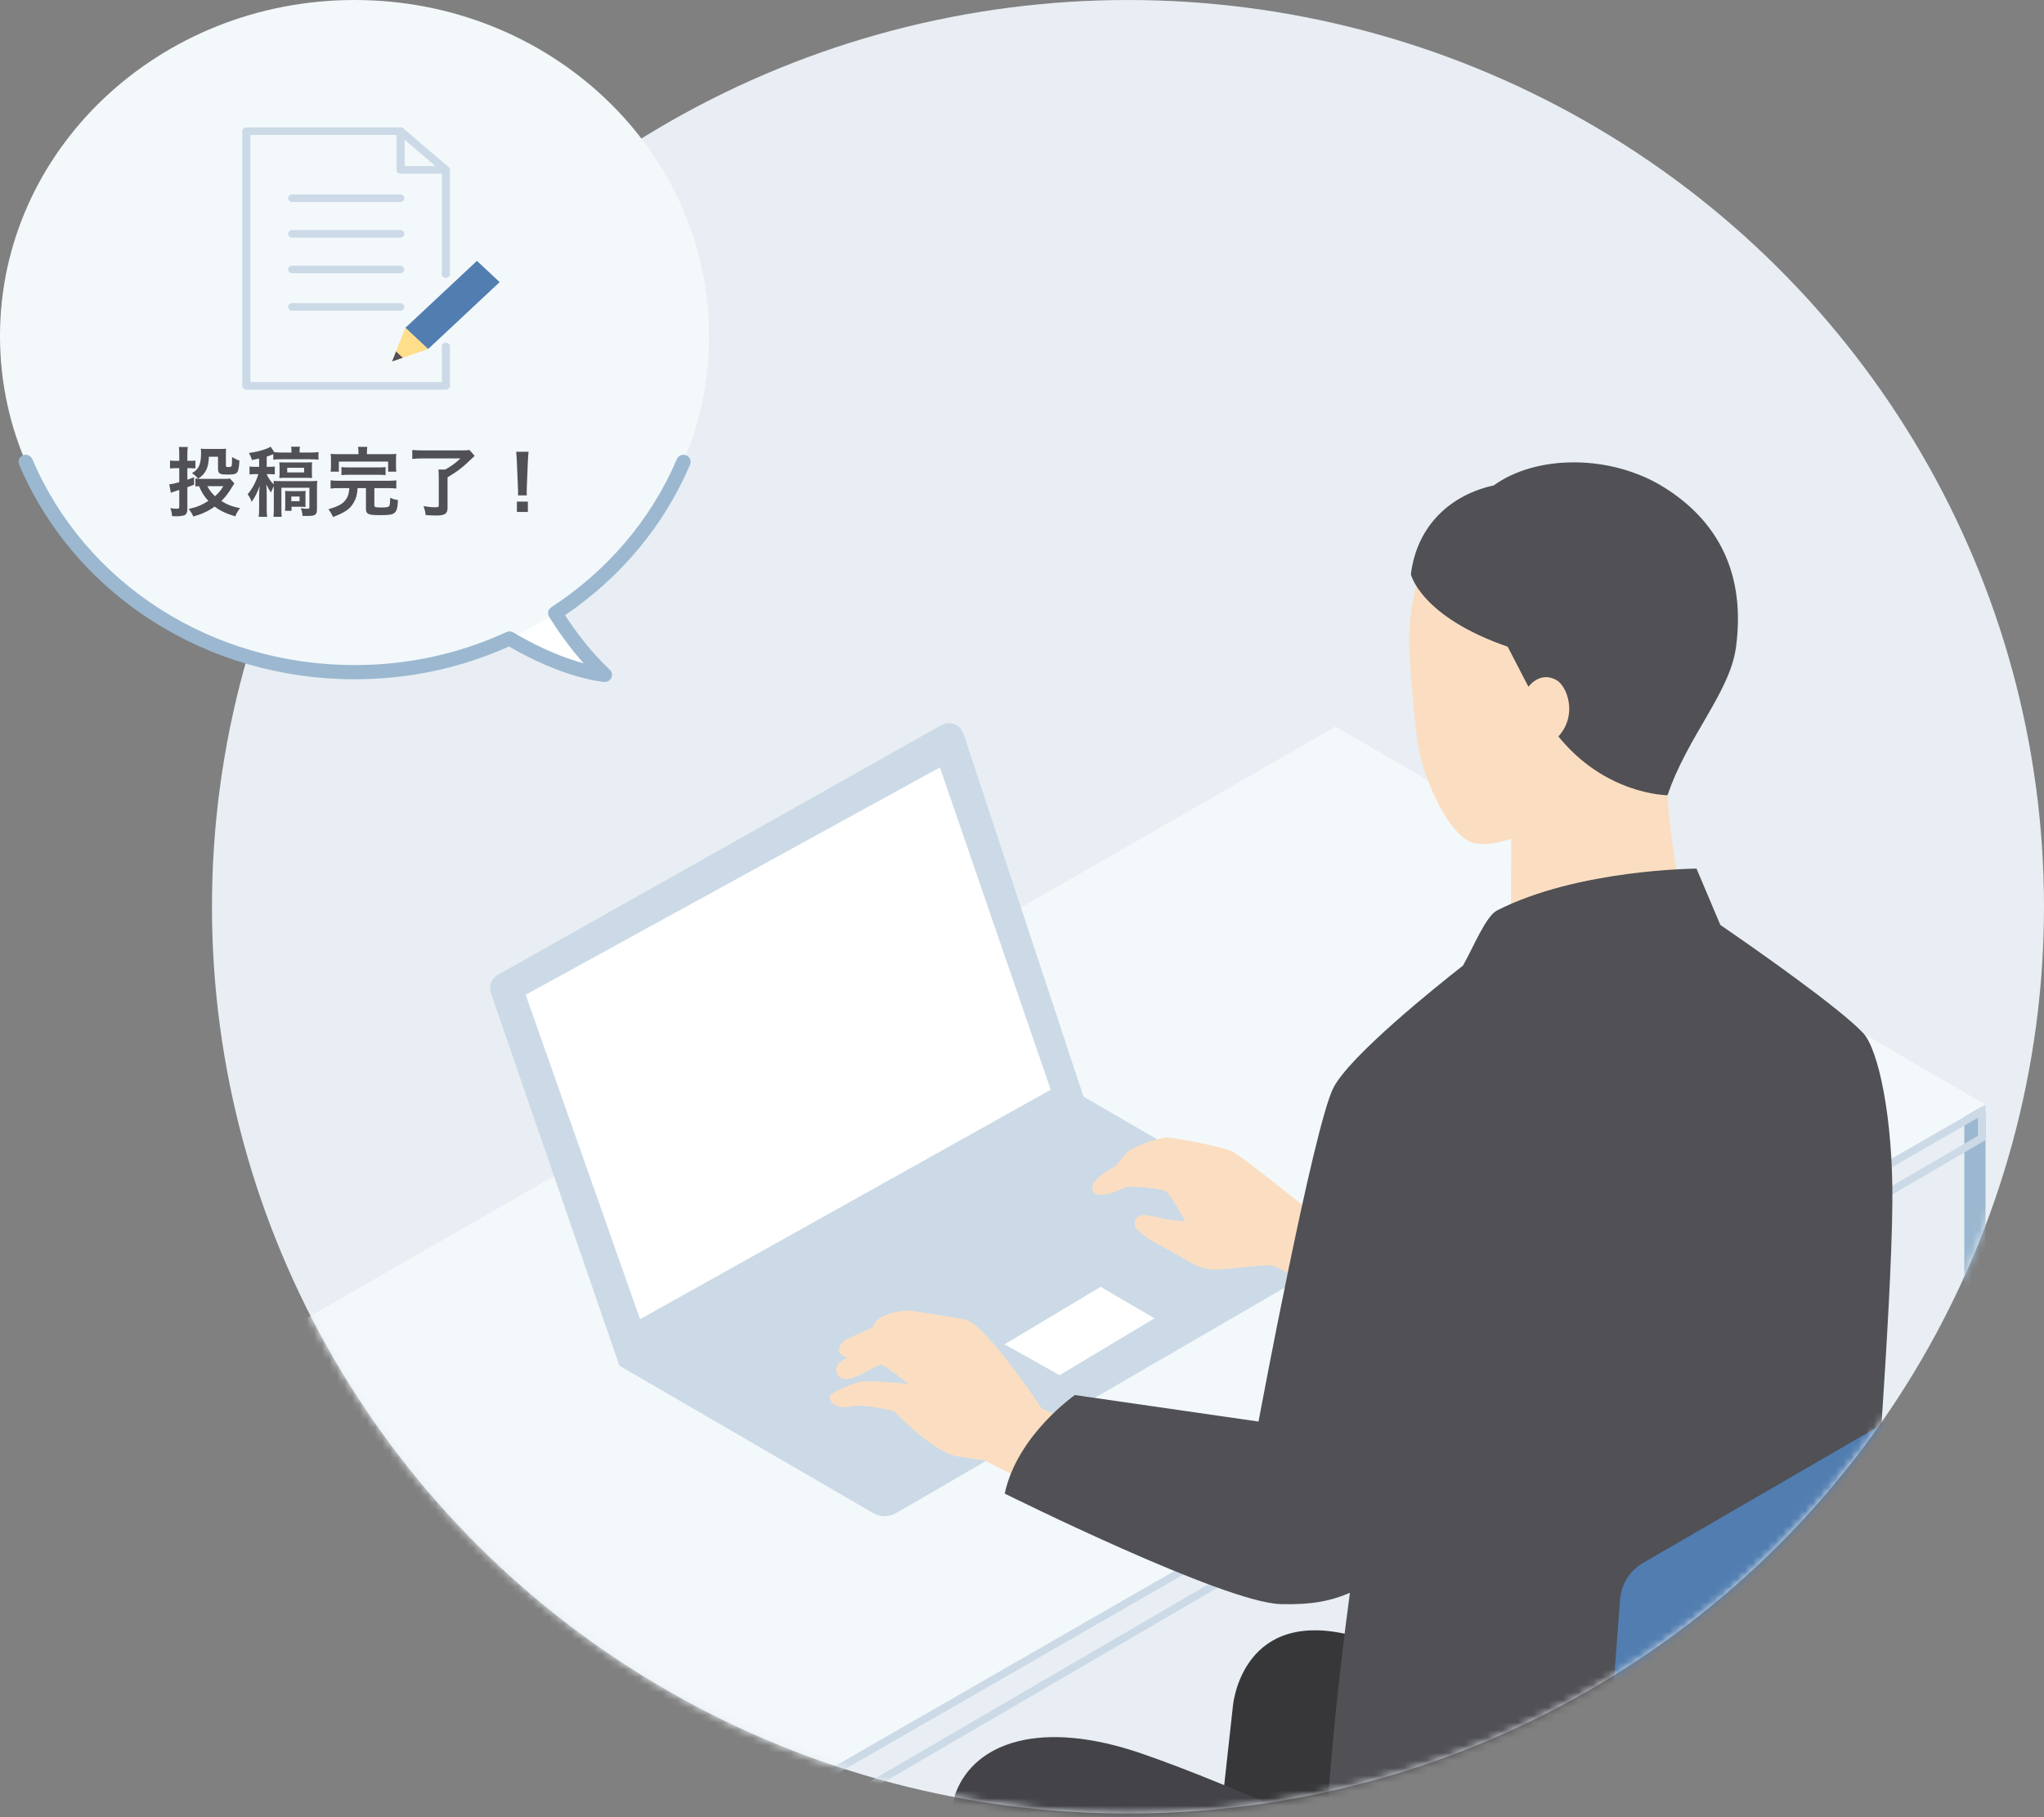
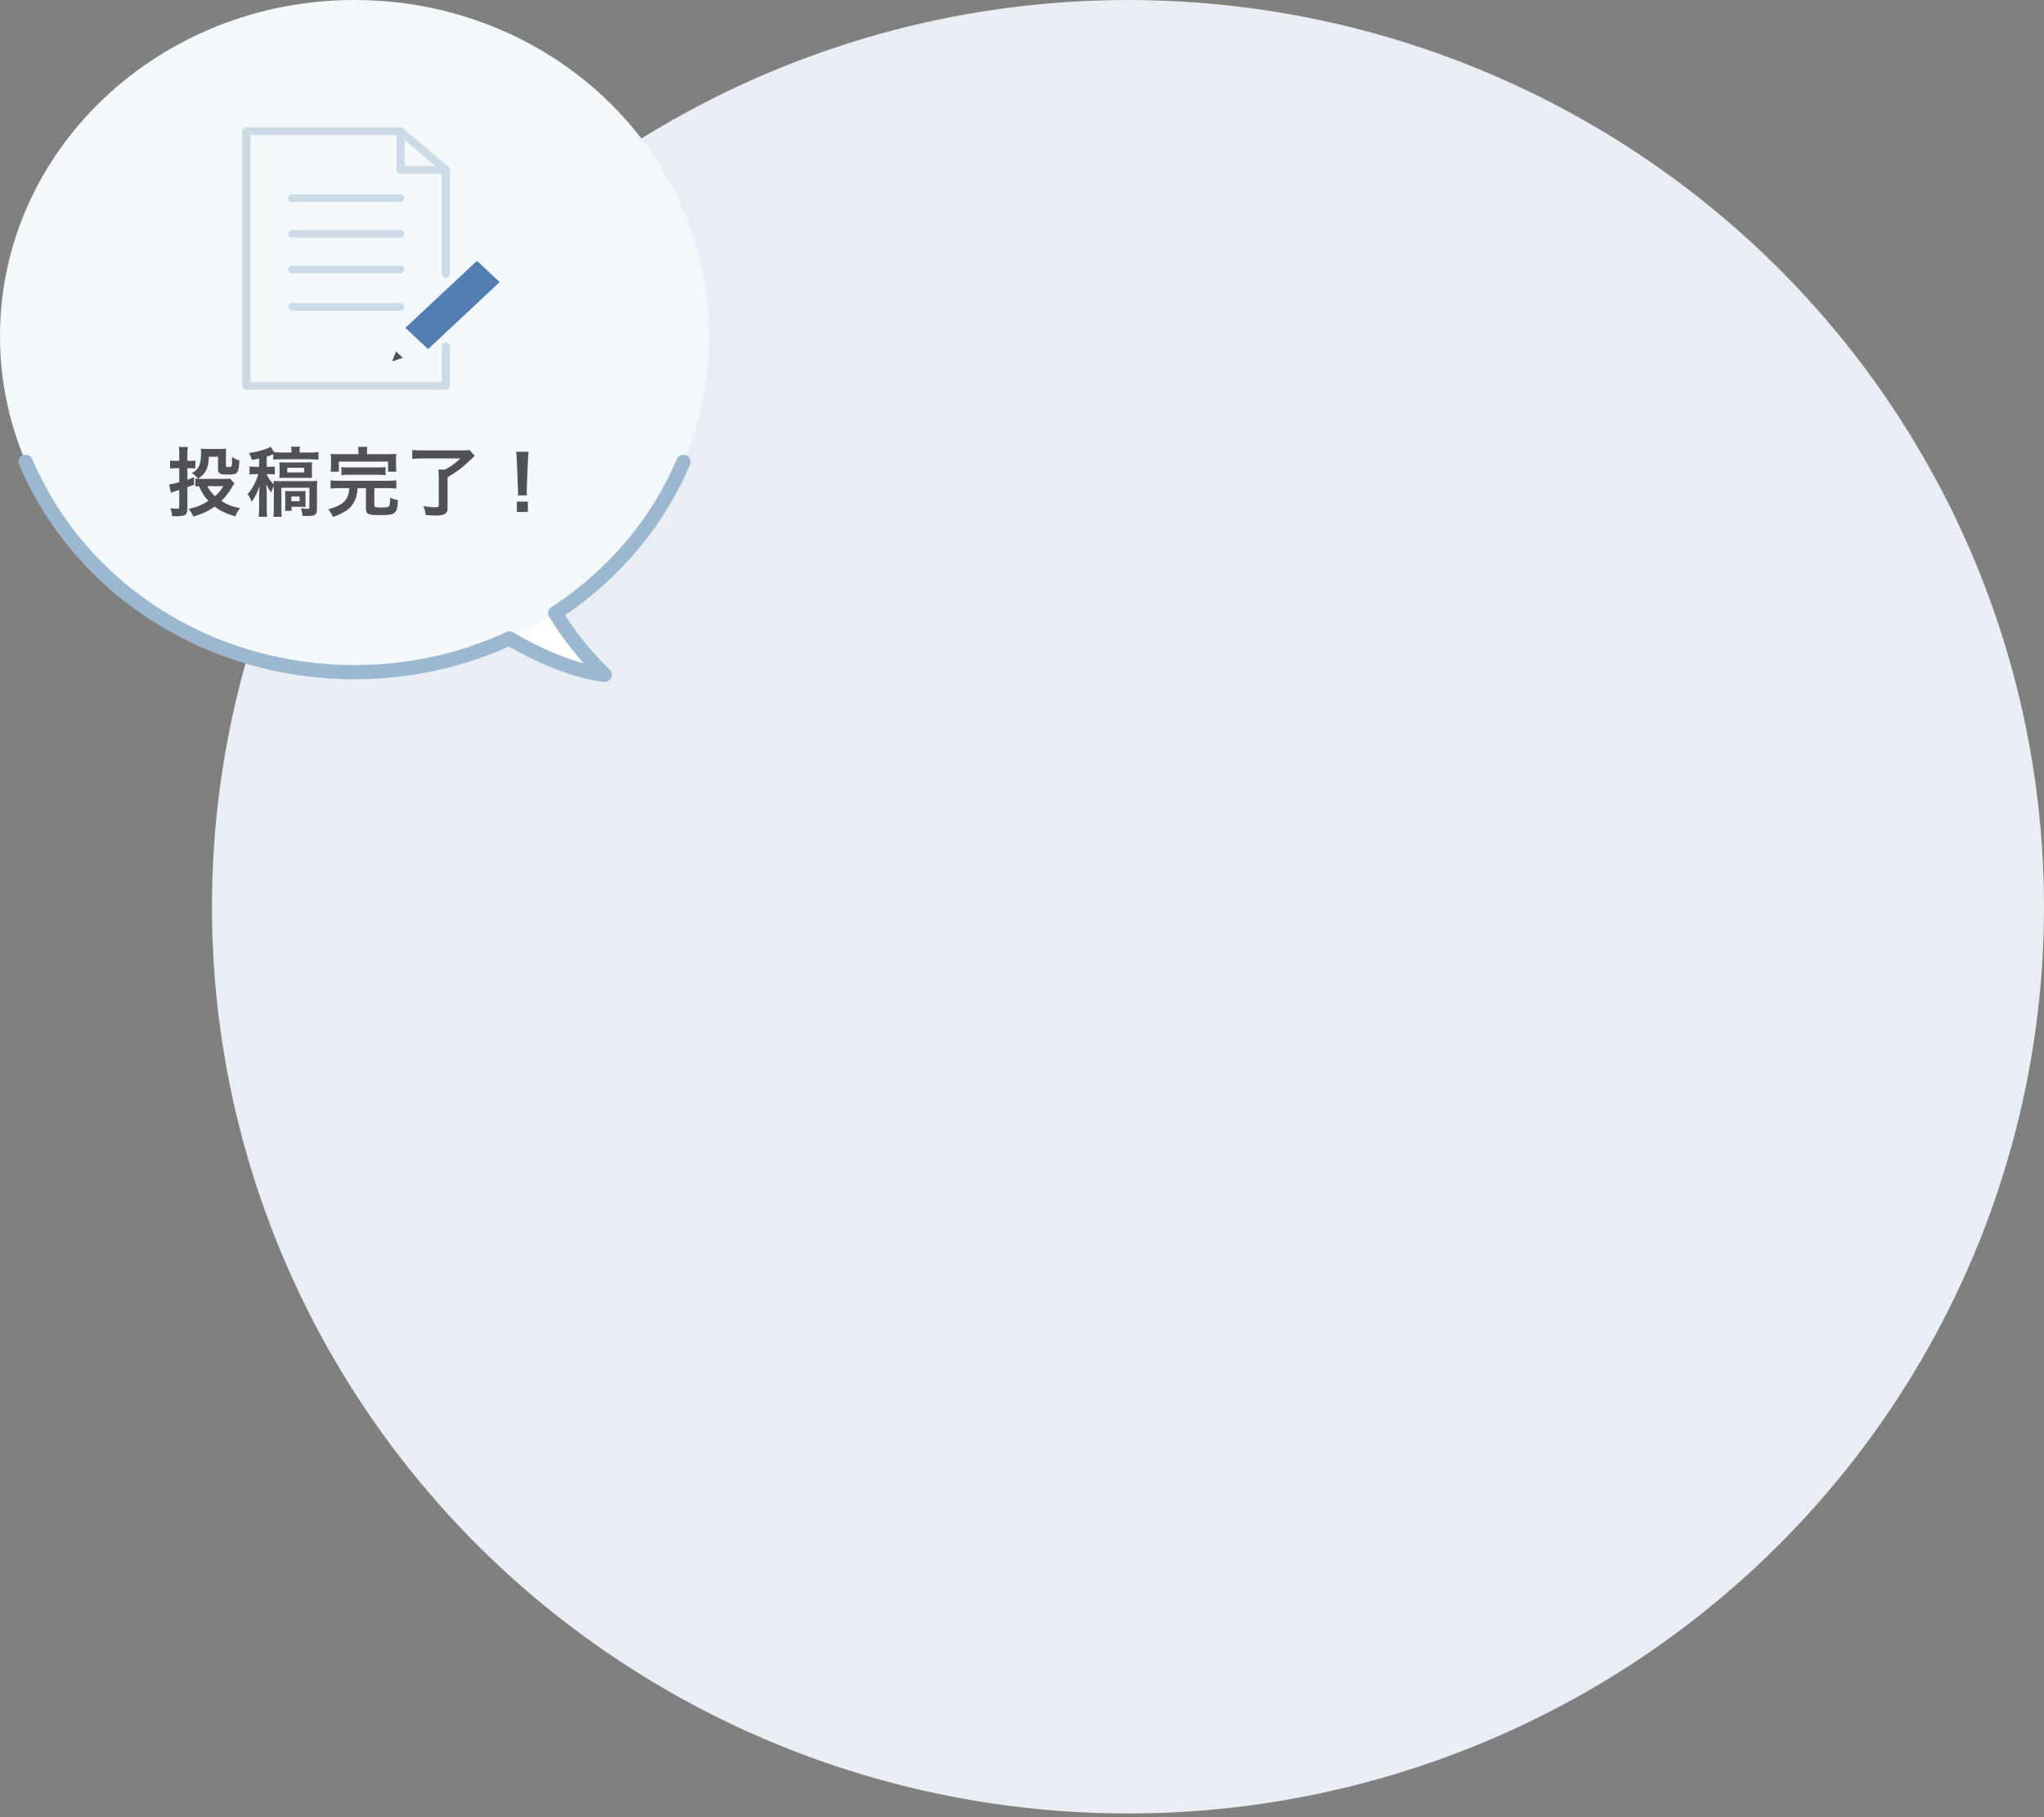
<svg xmlns="http://www.w3.org/2000/svg" width="270" height="240" viewBox="0 0 270 240" fill="none">
  <rect x="0" y="0" width="270" height="240" fill="#808080" stroke="none" />
  <ellipse cx="149" cy="119.757" rx="121" ry="119.756" fill="#E8EEF3" />
  <path d="M70.982 76.747C70.982 76.747 74.283 83.885 79.89 89.127C79.89 89.127 72.945 88.628 63.566 81.878L70.982 76.747Z" fill="white" />
  <path d="M46.832 88.769C72.697 88.769 93.665 68.897 93.665 44.384C93.665 19.872 72.697 0 46.832 0C20.968 0 0 19.872 0 44.384C0 68.897 20.968 88.769 46.832 88.769Z" fill="#F3F8FB" />
  <path d="M79.888 90.064C79.865 90.064 79.842 90.064 79.819 90.064C79.605 90.048 74.542 89.634 67.238 85.381C60.837 88.253 53.975 89.712 46.836 89.712C27.255 89.712 9.861 78.585 2.524 61.361C2.32 60.884 2.547 60.336 3.028 60.133C3.509 59.928 4.063 60.156 4.267 60.633C11.307 77.162 28.019 87.838 46.84 87.838C53.87 87.838 60.62 86.37 66.899 83.475C67.186 83.344 67.515 83.36 67.785 83.52C71.676 85.838 74.937 87.016 77.105 87.61C75.154 85.423 73.6 83.168 72.542 81.477C72.272 81.046 72.397 80.481 72.825 80.201C80.294 75.331 86.029 68.568 89.409 60.636C89.613 60.16 90.167 59.938 90.648 60.137C91.129 60.339 91.353 60.887 91.152 61.364C87.742 69.364 82.043 76.222 74.637 81.252C76.014 83.36 78.04 86.105 80.544 88.446C80.837 88.716 80.923 89.141 80.761 89.503C80.61 89.846 80.271 90.061 79.898 90.061L79.888 90.064Z" fill="#9BB8D0" />
  <mask id="mask0_18428_3114" style="mask-type:alpha" maskUnits="userSpaceOnUse" x="28" y="0" width="242" height="240">
    <ellipse cx="149" cy="119.756" rx="121" ry="119.756" fill="#E6F4FD" />
  </mask>
  <g mask="url(#mask0_18428_3114)">
    <g clip-path="url(#clip0_18428_3114)">
      <path d="M260.874 242.562C261.648 242.562 262.273 241.934 262.273 241.157V147.306C262.273 146.529 261.648 145.901 260.874 145.901C260.1 145.901 259.475 146.529 259.475 147.306V241.157C259.475 241.934 260.1 242.562 260.874 242.562Z" fill="#9BB8D0" />
      <path d="M262.273 145.901L64.076 259.826L-21.757 209.886L176.44 95.962L262.273 145.901Z" fill="#F3F8FB" />
      <path d="M64.576 265.198L261.773 150.296V146.765L64.576 260.115V265.198Z" stroke="#CBDAE6" />
      <path d="M63.576 265.184V260.113L-21.257 210.755V214.284L63.576 265.184Z" stroke="#CBDAE6" />
      <path d="M127.262 96.885L143.121 144.831L175.139 163.405C176.482 164.182 176.482 166.13 175.139 166.908L118.371 199.84C117.438 200.383 116.281 200.383 115.348 199.84L81.82 180.367L64.85 131.175C64.533 130.248 64.915 129.227 65.764 128.749L124.36 95.761C125.461 95.143 126.861 95.686 127.262 96.885Z" fill="#CBDAE6" />
      <path d="M124.159 101.353L138.797 143.923L84.548 174.232L69.435 131.381L124.159 101.353Z" fill="white" />
      <path d="M145.391 169.952L152.5 174.111L139.962 181.623L132.694 177.548L145.391 169.952Z" fill="white" />
      <path d="M126.264 236.734C123.727 243.319 122.953 325.696 122.953 325.696C133.709 333.086 145.389 326.126 145.389 326.126L147.255 263.906L147.945 240.687L126.255 236.725L126.264 236.734Z" fill="#434348" />
-       <path d="M194.436 222.095C188.997 219.407 182.783 216.803 177.335 215.707C163.845 213 162.856 225.354 162.856 225.354L161.494 237.746L183.511 250.166L194.436 222.095Z" fill="#37373A" />
      <path d="M266.312 274.799L211.27 241.333C208.126 239.423 204.198 239.376 201.008 241.221L147.337 272.336C145.369 273.479 145.313 276.317 147.234 277.534L201.026 311.6C204.189 313.604 208.2 313.679 211.438 311.806L266.246 280.035C268.233 278.883 268.271 276.008 266.302 274.809L266.312 274.799Z" fill="#517DB0" />
      <path d="M220.098 102.42C220.098 102.42 220.639 115.795 223.605 122.689L208.147 128.552L199.592 122.679C199.592 122.679 199.611 111.084 199.658 102.645L209.127 96.444L220.107 102.42H220.098Z" fill="#FBDEC1" />
-       <path d="M205.424 107.357C203.512 109.642 197.662 112.068 194.686 111.347C191.589 110.598 188.38 103.582 187.484 99.311C186.822 96.155 186.104 86.404 186.15 84.541C186.197 82.677 185.889 65.124 203.801 64.169C222.217 63.185 226.629 73.872 226.517 81.515C226.434 87.36 222.637 96.005 209.119 100.014C209.119 100.014 207.281 105.147 205.424 107.357Z" fill="#FBDEC1" />
      <path d="M199.151 85.402L203.424 93.654L205.56 96.895C211.886 105.025 220.273 105.025 220.273 105.025C222.885 97.279 228.51 91.453 229.312 85.486C230.787 74.481 225.767 68.084 219.825 64.375C212.772 59.963 202.92 60.047 197.314 64.112C191.707 65.33 187.182 69.32 186.37 75.848C186.37 75.848 187.63 81.421 199.151 85.411V85.402Z" fill="#505055" />
      <path d="M204.491 98.383C208.773 95.695 207.29 90.759 205.583 89.813C203.166 88.493 201.627 91.059 201.627 91.059L200.424 92.436L203.577 99.011L204.491 98.383Z" fill="#FBDEC1" />
      <path d="M147.399 153.955C147.959 153.262 148.575 152.503 148.827 152.212C149.349 151.613 152.96 150.217 154.191 150.246C155.422 150.274 161.384 151.473 162.606 151.988C163.828 152.493 172.812 159.771 172.812 159.771L184.156 164.436L179.314 173.071C179.314 173.071 169.304 167.498 168.194 167.199C167.075 166.899 163.259 167.583 160.749 167.686C158.24 167.789 156.383 166.103 154.228 165.016C151.868 163.827 149.881 162.553 149.881 161.663C149.881 160.53 150.805 160.221 152.652 160.717C154.462 161.204 156.561 161.307 156.561 161.307C156.561 161.307 154.63 157.72 153.986 157.326C153.342 156.942 149.377 156.568 148.678 156.839C147.978 157.111 144.853 158.61 144.339 157.214C143.845 155.856 146.522 154.563 147.371 153.973L147.399 153.955Z" fill="#FBDEC1" />
      <path d="M113.456 182.53C114.464 182.221 120.043 182.773 120.043 182.773C120.043 182.773 116.712 180.207 116.358 180.226C116.003 180.235 114.641 181.087 113.96 181.425C113.279 181.771 111.236 182.802 110.602 181.462C109.958 180.132 111.712 179.448 111.712 179.448C111.712 179.448 111.824 179.383 112.001 179.28C110.275 178.989 110.499 177.444 112.262 176.667C113.204 176.254 114.212 175.767 115.257 175.346C115.733 173.257 119.94 173.061 119.94 173.061C119.94 173.061 124.539 173.707 127.45 174.259C130.174 174.775 137.628 186.061 137.628 186.061L147.965 190.323L142.078 198.987L129.969 192.842C129.969 192.842 129.67 192.87 126.48 192.355C123.289 191.84 118.13 186.408 118.13 186.408C117.682 186.23 113.858 185.349 112.132 185.771C110.406 186.192 109.566 185.021 109.594 184.459C109.631 183.897 112.458 182.848 113.456 182.539V182.53Z" fill="#FBDEC1" />
      <path d="M126.265 236.735C128.803 230.15 137.469 227.012 150.763 231.583C163.656 236.013 181.699 244.649 181.699 244.649L187.688 229.981L240.528 229.897C240.528 229.897 250.828 260.263 245.771 270.088C241.144 279.089 220.004 288.605 202.316 287.275C187.529 286.161 147.246 263.906 147.246 263.906L126.246 236.725L126.265 236.735Z" fill="#434348" />
      <path d="M141.967 184.245L166.241 187.748C166.241 187.748 173.527 148.69 176.149 143.642C178.332 139.437 189.555 130.426 193.258 127.523C194.658 125.012 196.29 120.994 197.736 120.254C208.427 114.794 224.1 114.719 224.1 114.719L227.244 122.156C232.301 125.631 242.964 133.114 246.098 136.421C248.123 138.556 250.073 147.632 249.97 158.844C249.839 173.399 247.386 202.641 247.199 209.787C247.013 216.943 253.422 260.89 253.422 260.89C253.422 260.89 234.195 271.727 221.609 272.279C189.564 273.666 179.684 264.074 176.167 256.347C173.359 250.175 176.802 221.645 178.313 210.368C175.822 211.436 173.285 211.969 169.142 211.857C161.651 211.651 132.721 197.264 132.721 197.264C134.345 189.556 141.995 184.245 141.995 184.245H141.967Z" fill="#505055" />
      <path d="M279.783 175.572L271.154 272.233C270.864 275.511 268.999 278.443 266.153 280.091L211.139 311.983C209.031 313.201 206.428 311.562 206.615 309.127L214.003 211.23C214.152 209.225 215.281 207.436 217.007 206.434L275.268 172.669C277.385 171.442 280.007 173.118 279.792 175.572H279.783Z" fill="#517DB0" />
    </g>
  </g>
  <path d="M30.37 63.196L30.96 63.846C30.88 63.956 30.88 63.956 30.7 64.255C30.17 65.126 29.81 65.606 29.24 66.165C30.01 66.656 30.67 66.906 31.71 67.115C31.44 67.445 31.23 67.805 31.08 68.195C29.85 67.826 29.09 67.466 28.35 66.906C27.52 67.505 26.71 67.885 25.54 68.216C25.32 67.755 25.18 67.546 24.92 67.216C25.96 66.996 26.64 66.716 27.53 66.156C26.96 65.535 26.69 65.115 26.28 64.206C26.05 64.216 25.98 64.225 25.81 64.246V63.196C26.03 63.236 26.26 63.245 26.62 63.245H29.76C30.04 63.245 30.22 63.236 30.37 63.196ZM29.51 64.206H27.39C27.65 64.716 27.97 65.135 28.4 65.535C28.87 65.126 29.11 64.835 29.51 64.206ZM23.68 60.865V60.056C23.68 59.586 23.67 59.355 23.62 59.035H24.81C24.76 59.346 24.75 59.586 24.75 60.045V60.865H25.31C25.51 60.865 25.64 60.855 25.81 60.825V61.865C25.64 61.846 25.47 61.836 25.29 61.836H24.75V63.355C25.03 63.266 25.19 63.206 25.63 63.026L25.64 64.016C25.22 64.175 25.11 64.216 24.75 64.346V67.246C24.75 67.686 24.6 67.975 24.3 68.076C24.09 68.135 23.71 68.186 23.34 68.186C23.17 68.186 23.03 68.175 22.73 68.165C22.69 67.725 22.65 67.516 22.49 67.115C22.89 67.165 23.14 67.186 23.39 67.186C23.62 67.186 23.68 67.126 23.68 66.885V64.706C22.75 65.005 22.75 65.005 22.57 65.085L22.36 63.965C22.79 63.916 22.85 63.906 23.68 63.685V61.836H23.17C22.92 61.836 22.73 61.846 22.46 61.876V60.816C22.69 60.855 22.88 60.865 23.18 60.865H23.68ZM29.84 59.895V61.435C29.84 61.656 29.88 61.685 30.19 61.685C30.35 61.685 30.48 61.666 30.53 61.626C30.62 61.566 30.65 61.355 30.65 60.816C30.65 60.785 30.65 60.755 30.65 60.706C30.65 60.626 30.65 60.516 30.65 60.365C31.19 60.666 31.31 60.725 31.63 60.825C31.62 60.925 31.61 60.995 31.61 61.045C31.5 62.545 31.38 62.675 30.07 62.675C29.59 62.675 29.35 62.656 29.2 62.605C28.89 62.495 28.8 62.316 28.8 61.846V60.325H27.59C27.55 61.795 27.17 62.575 26.17 63.225C25.92 62.916 25.73 62.745 25.36 62.486C26.29 61.965 26.56 61.336 26.56 59.706C26.56 59.586 26.55 59.435 26.53 59.266C26.72 59.285 26.94 59.295 27.18 59.295H29.25C29.47 59.295 29.69 59.285 29.87 59.266C29.85 59.395 29.84 59.605 29.84 59.895ZM36.1 60.706V59.986C35.81 60.105 35.56 60.196 35.23 60.306V61.656H35.61C35.95 61.656 36.1 61.645 36.3 61.615V62.656C36.06 62.626 35.84 62.615 35.59 62.615H35.23V62.645C35.42 63.105 35.78 63.615 36.16 63.975C36.16 63.766 36.15 63.706 36.14 63.516C36.37 63.535 36.67 63.545 37.01 63.545H41.01C41.49 63.545 41.71 63.535 41.91 63.505C41.88 63.776 41.87 64.016 41.87 64.406V67.225C41.87 67.736 41.77 67.945 41.45 68.055C41.26 68.126 41.09 68.145 40.49 68.145C40.39 68.145 40.33 68.145 39.96 68.135C39.92 67.656 39.89 67.546 39.74 67.126C40.14 67.175 40.42 67.195 40.63 67.195C40.81 67.195 40.87 67.156 40.87 67.005V64.415H37.17V67.106C37.17 67.635 37.18 68.005 37.21 68.255H36.12C36.16 67.925 36.17 67.645 36.17 67.106V64.216C36.06 64.406 35.91 64.746 35.8 65.046C35.55 64.695 35.44 64.516 35.17 63.965C35.18 64.085 35.19 64.175 35.19 64.236C35.21 64.445 35.21 64.445 35.23 65.156V67.085C35.23 67.686 35.24 67.975 35.29 68.255H34.17C34.21 67.915 34.23 67.615 34.23 67.085V65.436C34.23 65.415 34.24 65.206 34.25 64.796C34.25 64.775 34.27 64.566 34.31 64.165C34.15 64.615 34 64.975 33.85 65.275C33.66 65.656 33.4 66.085 33.24 66.285C33.09 65.846 33.03 65.725 32.71 65.275C33.29 64.626 33.83 63.626 34.13 62.615H33.64C33.4 62.615 33.21 62.626 32.96 62.666V61.605C33.22 61.645 33.38 61.656 33.67 61.656H34.23V60.566C33.85 60.645 33.71 60.675 33.27 60.755C33.19 60.446 33.14 60.306 32.89 59.825C33.98 59.666 34.51 59.535 35.35 59.206C35.51 59.145 35.62 59.086 35.75 58.986L36.23 59.725C36.44 59.745 36.87 59.766 37.25 59.766H38.5V59.615C38.5 59.365 38.49 59.185 38.46 58.995H39.62C39.58 59.166 39.57 59.336 39.57 59.626V59.766H40.94C41.42 59.766 41.78 59.745 42.07 59.706V60.706C41.75 60.675 41.39 60.656 40.98 60.656H37.2C36.75 60.656 36.4 60.666 36.1 60.706ZM40.59 63.105H37.59C37.27 63.105 37.09 63.115 36.9 63.136C36.92 62.886 36.93 62.755 36.93 62.596V61.596C36.93 61.425 36.92 61.295 36.9 61.056C37.11 61.075 37.23 61.075 37.59 61.075H40.55C40.84 61.075 41.05 61.066 41.23 61.056C41.21 61.196 41.2 61.406 41.2 61.636V62.545C41.2 62.785 41.21 62.986 41.23 63.136C41.05 63.115 40.84 63.105 40.59 63.105ZM37.94 61.785V62.395H40.17V61.785H37.94ZM40.35 65.376V66.425C40.35 66.695 40.35 66.796 40.37 66.956C40.17 66.936 39.91 66.925 39.76 66.925H38.51V67.466H37.65C37.67 67.236 37.68 67.106 37.68 66.846V65.445C37.68 65.165 37.67 65.005 37.65 64.835C37.82 64.856 38.01 64.865 38.28 64.865H39.71C40.05 64.865 40.23 64.856 40.38 64.835C40.36 65.005 40.35 65.156 40.35 65.376ZM38.48 65.576V66.195H39.57V65.576H38.48ZM47.35 59.986V59.745C47.35 59.456 47.33 59.225 47.29 59.016H48.52C48.48 59.206 48.47 59.446 48.47 59.745V59.986H51.24C51.75 59.986 52.01 59.975 52.35 59.946C52.32 60.166 52.31 60.355 52.31 60.706V61.526C52.31 61.846 52.32 62.075 52.35 62.295H51.27V60.965H44.76V62.295H43.67C43.7 62.066 43.72 61.846 43.72 61.516V60.706C43.72 60.376 43.71 60.175 43.68 59.946C44 59.975 44.28 59.986 44.77 59.986H47.35ZM46.15 64.466H44.74C44.25 64.466 43.95 64.486 43.67 64.525V63.435C43.94 63.486 44.23 63.495 44.74 63.495H51.29C51.79 63.495 52.07 63.486 52.35 63.435V64.525C52.05 64.486 51.76 64.466 51.29 64.466H49.45V66.746C49.45 66.986 49.58 67.025 50.41 67.025C51.15 67.025 51.38 66.966 51.45 66.755C51.5 66.626 51.54 66.246 51.54 65.906C51.54 65.876 51.54 65.805 51.54 65.736C51.97 65.925 52.15 65.975 52.57 66.046C52.53 67.046 52.41 67.486 52.11 67.736C51.83 67.975 51.41 68.035 50.13 68.035C48.63 68.035 48.34 67.895 48.34 67.175V64.466H47.24C47.16 65.395 47.05 65.805 46.73 66.365C46.24 67.225 45.6 67.665 43.99 68.285C43.82 67.906 43.64 67.596 43.38 67.255C44.22 67.005 44.52 66.885 44.9 66.675C45.55 66.316 45.96 65.736 46.08 65.005C46.11 64.846 46.12 64.746 46.15 64.466ZM45.1 62.755V61.685C45.37 61.725 45.6 61.736 46.05 61.736H49.97C50.42 61.736 50.65 61.725 50.93 61.685V62.755C50.65 62.715 50.41 62.706 49.97 62.706H46.05C45.61 62.706 45.37 62.715 45.1 62.755ZM60.82 60.545H55.83C55.28 60.545 54.9 60.566 54.46 60.615V59.425C54.84 59.465 55.24 59.486 55.82 59.486H60.93C61.46 59.486 61.79 59.465 62.02 59.435L62.7 60.206C62.51 60.395 62.48 60.425 62.3 60.586C61.19 61.675 60.43 62.255 59.12 63.045V67.106C59.12 67.835 58.75 68.085 57.64 68.085C57.26 68.085 57.13 68.076 56.23 68.025C56.17 67.566 56.1 67.285 55.94 66.846C56.6 66.956 57.06 66.996 57.51 66.996C57.86 66.996 57.96 66.945 57.96 66.755V63.016C57.96 62.605 57.94 62.295 57.91 62.016H58.8C59.59 61.586 60.11 61.215 60.82 60.545ZM69.59 65.425H68.42C68.43 65.216 68.44 65.115 68.44 64.996C68.44 64.885 68.44 64.885 68.41 64.285L68.27 60.886C68.25 60.446 68.22 59.946 68.18 59.666H69.82C69.79 59.935 69.75 60.456 69.73 60.886L69.59 64.285C69.57 64.865 69.57 64.865 69.57 65.005C69.57 65.126 69.57 65.225 69.59 65.425ZM69.73 67.615H68.28V66.246H69.73V67.615Z" fill="#505055" />
  <path d="M52.863 26.678H38.596C38.3 26.678 38.06 26.455 38.06 26.178C38.06 25.901 38.3 25.678 38.596 25.678H52.863C53.159 25.678 53.398 25.901 53.398 26.178C53.398 26.455 53.159 26.678 52.863 26.678Z" fill="#CBDAE6" />
  <path d="M52.863 31.385H38.596C38.3 31.385 38.06 31.162 38.06 30.885C38.06 30.608 38.3 30.385 38.596 30.385H52.863C53.159 30.385 53.398 30.608 53.398 30.885C53.398 31.162 53.159 31.385 52.863 31.385Z" fill="#CBDAE6" />
  <path d="M52.863 36.087H38.596C38.3 36.087 38.06 35.864 38.06 35.587C38.06 35.31 38.3 35.087 38.596 35.087H52.863C53.159 35.087 53.398 35.31 53.398 35.587C53.398 35.864 53.159 36.087 52.863 36.087Z" fill="#CBDAE6" />
  <path d="M52.863 41.036H38.596C38.3 41.036 38.06 40.812 38.06 40.535C38.06 40.259 38.3 40.035 38.596 40.035H52.863C53.159 40.035 53.398 40.259 53.398 40.535C53.398 40.812 53.159 41.036 52.863 41.036Z" fill="#CBDAE6" />
  <path d="M58.897 22.936H52.912C52.616 22.936 52.377 22.713 52.377 22.436V17.326C52.377 17.05 52.616 16.826 52.912 16.826C53.208 16.826 53.447 17.05 53.447 17.326V21.936H58.897C59.193 21.936 59.432 22.159 59.432 22.436C59.432 22.713 59.193 22.936 58.897 22.936Z" fill="#CBDAE6" />
  <path d="M58.897 51.466H32.535C32.239 51.466 32 51.243 32 50.966V17.326C32 17.05 32.239 16.826 32.535 16.826H52.912C53.044 16.826 53.172 16.873 53.272 16.956L59.257 22.066C59.368 22.159 59.432 22.296 59.432 22.436V36.201C59.432 36.478 59.193 36.701 58.897 36.701C58.601 36.701 58.362 36.478 58.362 36.201V22.656L52.705 17.827H33.07V50.466H58.362V45.746C58.362 45.47 58.601 45.246 58.897 45.246C59.193 45.246 59.432 45.47 59.432 45.746V50.966C59.432 51.243 59.193 51.466 58.897 51.466Z" fill="#CBDAE6" />
  <path d="M63.002 34.456L53.547 43.298L56.546 46.102L66.001 37.26L63.002 34.456Z" fill="#517DB0" />
-   <path d="M56.542 46.103L51.795 47.737L53.543 43.298L56.542 46.103Z" fill="#FFDE89" />
  <path d="M51.795 47.737L53.204 47.254L52.316 46.42L51.795 47.737Z" fill="#505055" />
  <defs>
    <clipPath id="clip0_18428_3114">
-       <rect width="309" height="417.033" fill="white" transform="matrix(-1 0 0 1 281 -37.969)" />
-     </clipPath>
+       </clipPath>
  </defs>
</svg>